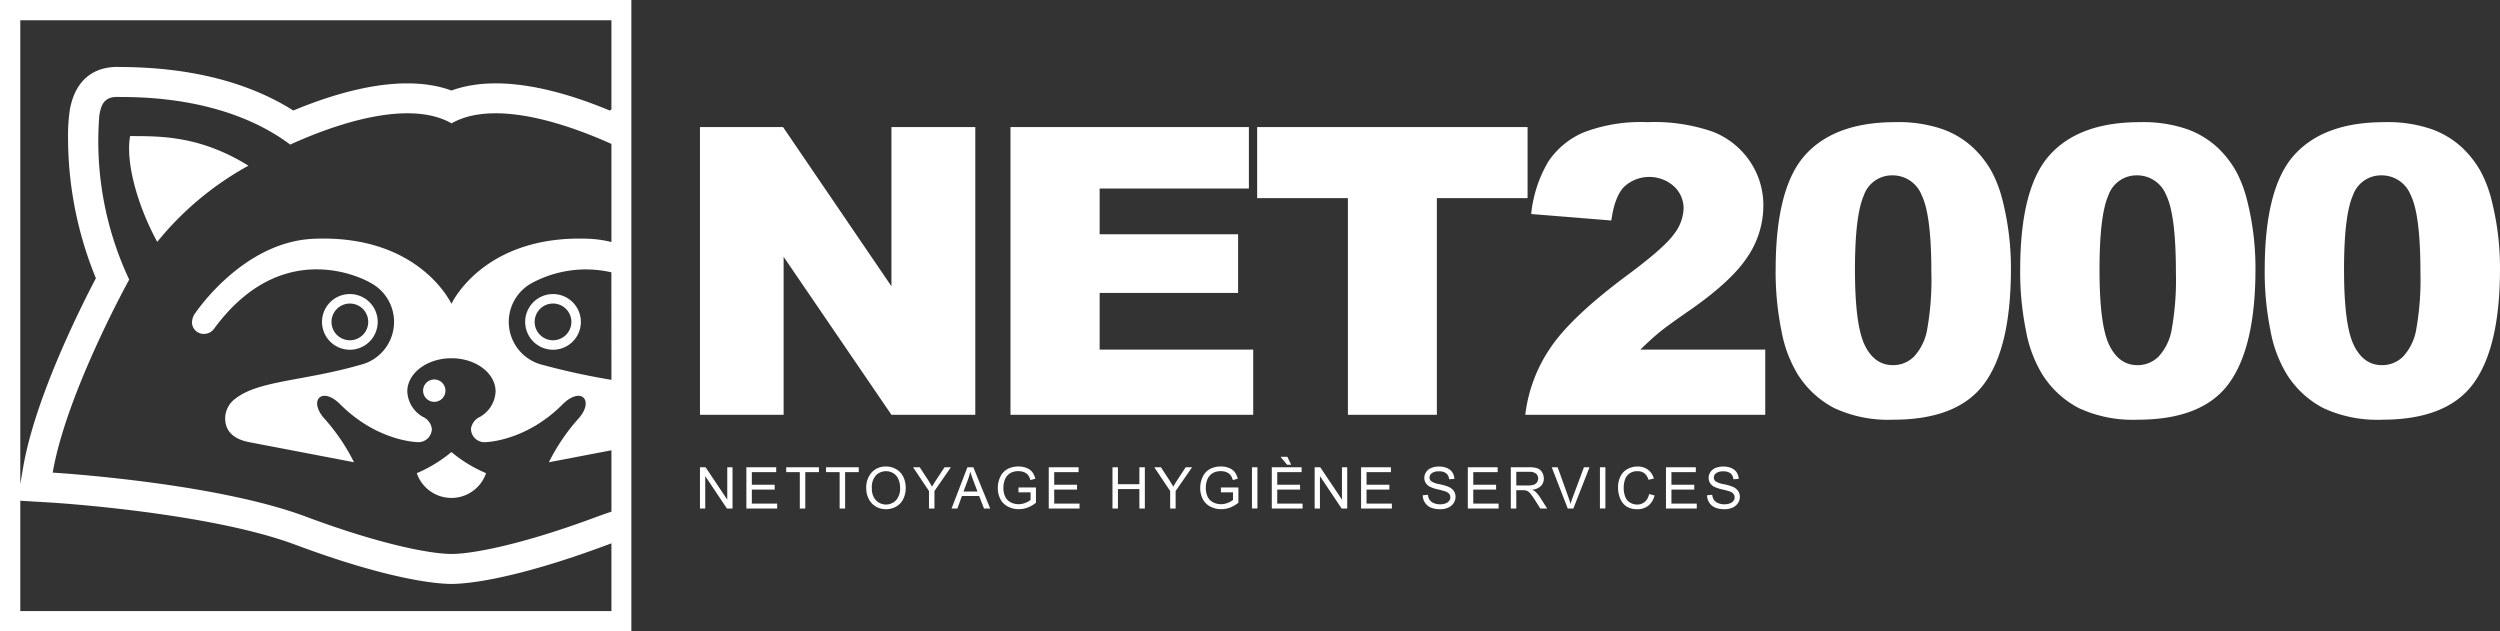
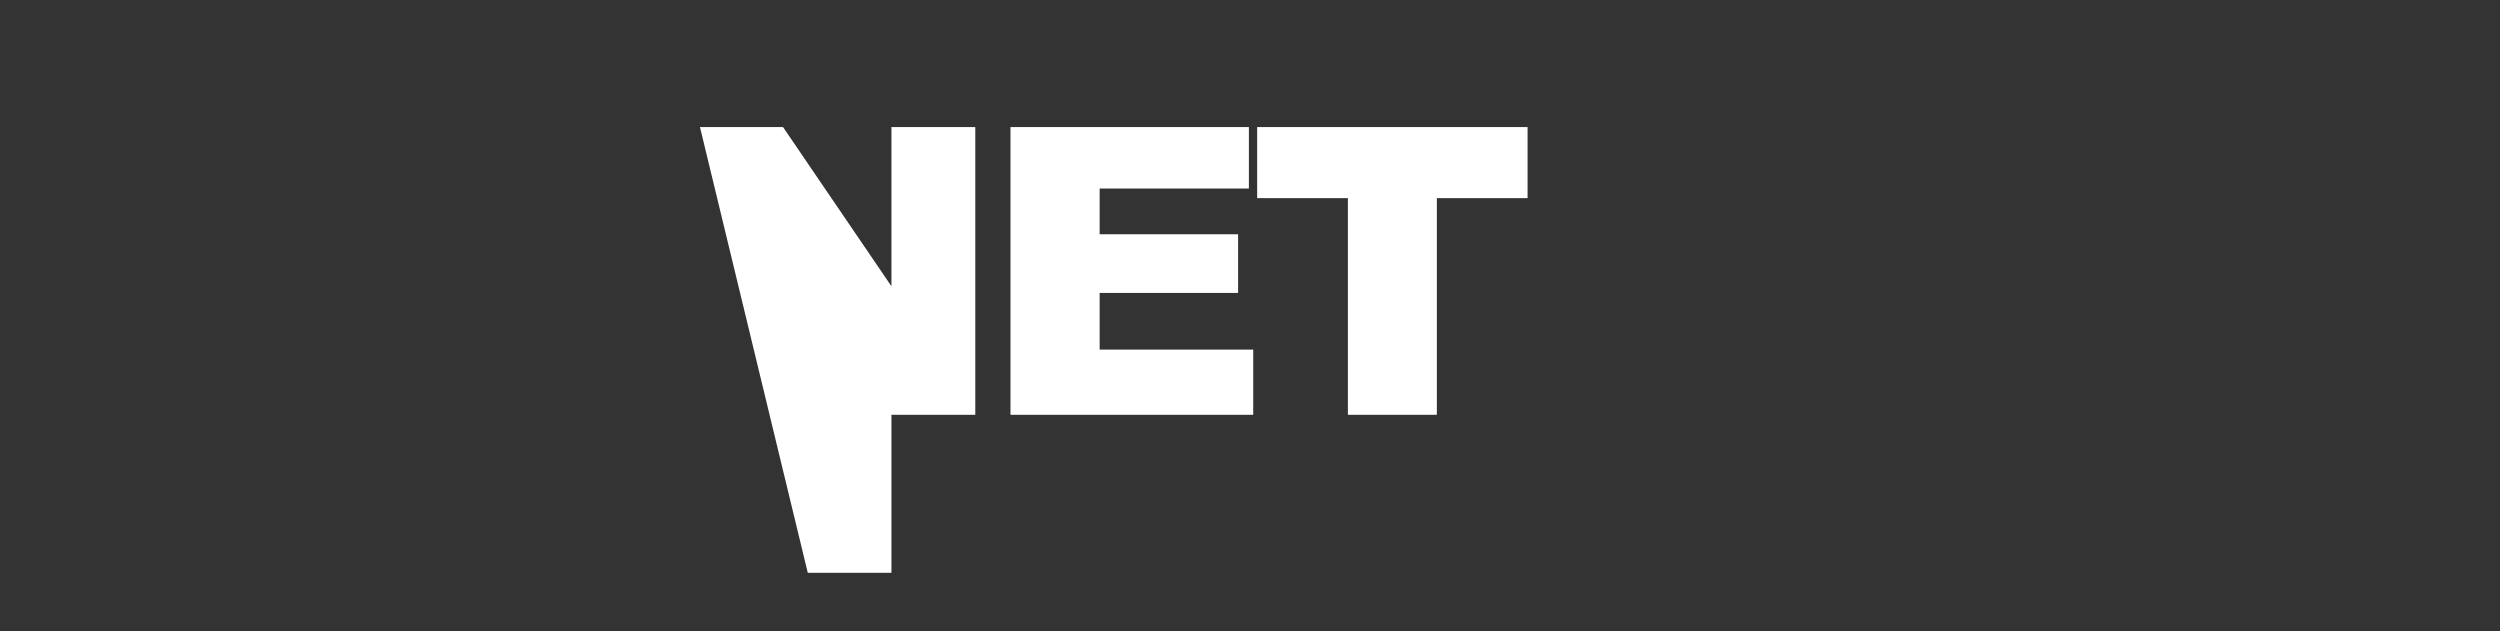
<svg xmlns="http://www.w3.org/2000/svg" width="380.422" height="96.074" viewBox="0 0 380.422 96.074">
  <rect x="0" y="0" width="380.422" height="96.074" fill="#333333" stroke="none" />
  <defs>
    <clipPath id="a">
-       <path fill="none" d="M0 0h380.422v96.074H0z" />
-     </clipPath>
+       </clipPath>
  </defs>
-   <path fill="#fff" d="M106.513 19.336h12.641l16.495 24.223V19.336h12.76v43.783h-12.76l-16.406-24.04v24.04h-12.73ZM153.764 19.336h36.278v9.348h-22.711v6.959H188.4v8.93h-21.069V53.2H190.7v9.915h-36.936ZM191.3 19.336h41.149v10.811h-13.804v32.972h-13.537V30.147H191.3Z" />
+   <path fill="#fff" d="M106.513 19.336h12.641l16.495 24.223V19.336h12.76v43.783h-12.76v24.04h-12.73ZM153.764 19.336h36.278v9.348h-22.711v6.959H188.4v8.93h-21.069V53.2H190.7v9.915h-36.936ZM191.3 19.336h41.149v10.811h-13.804v32.972h-13.537V30.147H191.3Z" />
  <g fill="#fff" clip-path="url(#a)">
-     <path d="M268.614 63.119H232.1a22.839 22.839 0 0 1 3.81-10.169q3.183-4.764 11.938-11.245 5.349-3.971 6.843-6.033a6.753 6.753 0 0 0 1.5-3.912 4.566 4.566 0 0 0-1.48-3.42 5.641 5.641 0 0 0-7.53.045q-1.479 1.464-1.987 5.167l-12.193-.986a19.411 19.411 0 0 1 2.63-8.019 12.208 12.208 0 0 1 5.394-4.42 24.427 24.427 0 0 1 9.637-1.538 27.19 27.19 0 0 1 10 1.464 12.162 12.162 0 0 1 5.618 4.494 11.874 11.874 0 0 1 2.047 6.795 13.9 13.9 0 0 1-2.346 7.645q-2.346 3.645-8.531 8-3.676 2.539-4.916 3.555t-2.926 2.658h19.006ZM270.2 41.048q0-12.483 4.5-17.471t13.7-4.988a20.532 20.532 0 0 1 7.262 1.09 13.45 13.45 0 0 1 4.631 2.837 15.106 15.106 0 0 1 2.824 3.674 19.092 19.092 0 0 1 1.659 4.495A41.927 41.927 0 0 1 306 40.9q0 11.916-4.034 17.441t-13.9 5.525a19.489 19.489 0 0 1-8.935-1.761 14.471 14.471 0 0 1-5.588-5.167 19.443 19.443 0 0 1-2.465-6.615 45.175 45.175 0 0 1-.882-9.274m12.073.03q0 8.363 1.479 11.424t4.288 3.061a4.5 4.5 0 0 0 3.213-1.3 8.065 8.065 0 0 0 2-4.107 42.988 42.988 0 0 0 .643-8.751q0-8.719-1.48-11.722a4.736 4.736 0 0 0-4.437-3 4.524 4.524 0 0 0-4.363 3.061q-1.346 3.062-1.345 11.334M307.412 41.048q0-12.483 4.5-17.471t13.7-4.988a20.532 20.532 0 0 1 7.262 1.09 13.464 13.464 0 0 1 4.632 2.837 15.156 15.156 0 0 1 2.824 3.674 19.136 19.136 0 0 1 1.658 4.495 41.927 41.927 0 0 1 1.224 10.215q0 11.916-4.034 17.441t-13.9 5.525a19.489 19.489 0 0 1-8.935-1.761 14.471 14.471 0 0 1-5.588-5.167 19.443 19.443 0 0 1-2.465-6.615 45.173 45.173 0 0 1-.882-9.274m12.073.03q0 8.363 1.479 11.424t4.288 3.061a4.5 4.5 0 0 0 3.213-1.3 8.065 8.065 0 0 0 2-4.107 42.99 42.99 0 0 0 .643-8.751q0-8.719-1.48-11.722a4.736 4.736 0 0 0-4.437-3 4.524 4.524 0 0 0-4.363 3.061q-1.345 3.062-1.345 11.334M344.621 41.048q0-12.483 4.5-17.471t13.7-4.988a20.532 20.532 0 0 1 7.262 1.09 13.45 13.45 0 0 1 4.631 2.837 15.136 15.136 0 0 1 2.825 3.674 19.135 19.135 0 0 1 1.658 4.495 41.927 41.927 0 0 1 1.224 10.215q0 11.916-4.034 17.441t-13.9 5.525a19.489 19.489 0 0 1-8.935-1.761 14.471 14.471 0 0 1-5.588-5.167 19.443 19.443 0 0 1-2.465-6.615 45.175 45.175 0 0 1-.882-9.274m12.073.03q0 8.363 1.479 11.424t4.288 3.061a4.5 4.5 0 0 0 3.213-1.3 8.065 8.065 0 0 0 2-4.107 42.988 42.988 0 0 0 .643-8.751q0-8.719-1.48-11.722a4.736 4.736 0 0 0-4.437-3 4.524 4.524 0 0 0-4.363 3.061q-1.346 3.062-1.345 11.334M106.513 77.378V71.1h.853l3.3 4.929V71.1h.8v6.278h-.851l-3.3-4.934v4.934ZM113.575 77.378V71.1h4.54v.74h-3.709v1.924h3.473v.736h-3.473v2.137h3.855v.741ZM121.707 77.378V71.84h-2.068v-.74h4.976v.74h-2.077v5.538ZM127.766 77.378V71.84H125.7v-.74h4.976v.74H128.6v5.538ZM131.817 74.32a3.412 3.412 0 0 1 .839-2.447 2.855 2.855 0 0 1 2.167-.885 3.011 3.011 0 0 1 1.568.416 2.715 2.715 0 0 1 1.064 1.158 3.767 3.767 0 0 1 .366 1.686 3.7 3.7 0 0 1-.385 1.708 2.64 2.64 0 0 1-1.092 1.142 3.129 3.129 0 0 1-1.525.387 2.968 2.968 0 0 1-1.584-.428 2.755 2.755 0 0 1-1.058-1.169 3.544 3.544 0 0 1-.36-1.568m.856.013a2.518 2.518 0 0 0 .61 1.788 2.131 2.131 0 0 0 3.076-.006 2.668 2.668 0 0 0 .606-1.872 3.21 3.21 0 0 0-.26-1.338 1.988 1.988 0 0 0-.758-.887 2.063 2.063 0 0 0-1.12-.314 2.122 2.122 0 0 0-1.517.606 2.7 2.7 0 0 0-.637 2.023M141.362 77.378v-2.66l-2.42-3.618h1.011l1.237 1.893q.344.531.639 1.062c.188-.328.417-.7.684-1.11l1.217-1.845h.968l-2.505 3.618v2.66ZM144.8 77.378l2.412-6.278h.895l2.569 6.278h-.946l-.732-1.9h-2.625l-.691 1.9Zm1.812-2.578h2.129l-.655-1.739q-.3-.792-.446-1.3a7.967 7.967 0 0 1-.339 1.2ZM154.983 74.916v-.737h2.659V76.5a4.7 4.7 0 0 1-1.263.734 3.749 3.749 0 0 1-1.336.246 3.554 3.554 0 0 1-1.681-.4 2.627 2.627 0 0 1-1.142-1.145 3.608 3.608 0 0 1-.384-1.675 3.886 3.886 0 0 1 .382-1.71 2.551 2.551 0 0 1 1.1-1.181 3.468 3.468 0 0 1 1.658-.385 3.268 3.268 0 0 1 1.231.221 2.034 2.034 0 0 1 .863.614 2.732 2.732 0 0 1 .475 1.028l-.75.206a2.315 2.315 0 0 0-.35-.754 1.446 1.446 0 0 0-.6-.439 2.2 2.2 0 0 0-.865-.165 2.559 2.559 0 0 0-.985.173 1.847 1.847 0 0 0-.67.456 2.2 2.2 0 0 0-.4.622 3.3 3.3 0 0 0-.239 1.263 3.065 3.065 0 0 0 .289 1.4 1.849 1.849 0 0 0 .842.839 2.6 2.6 0 0 0 1.173.274 2.772 2.772 0 0 0 1.053-.208 2.707 2.707 0 0 0 .78-.443v-1.155ZM159.587 77.378V71.1h4.539v.74h-3.709v1.924h3.474v.736h-3.474v2.137h3.855v.741ZM169.285 77.378V71.1h.831v2.578h3.263V71.1h.831v6.278h-.831v-2.959h-3.263v2.959ZM178.063 77.378v-2.66l-2.419-3.618h1.011l1.237 1.893q.344.531.638 1.062.282-.492.685-1.11l1.216-1.845h.968l-2.505 3.618v2.66ZM185.784 74.916v-.737h2.66V76.5a4.7 4.7 0 0 1-1.264.734 3.739 3.739 0 0 1-1.335.246 3.551 3.551 0 0 1-1.681-.4 2.622 2.622 0 0 1-1.142-1.145 3.608 3.608 0 0 1-.385-1.675 3.873 3.873 0 0 1 .383-1.71 2.546 2.546 0 0 1 1.1-1.181 3.464 3.464 0 0 1 1.657-.385 3.273 3.273 0 0 1 1.232.221 2.04 2.04 0 0 1 .863.614 2.731 2.731 0 0 1 .474 1.028l-.749.206a2.336 2.336 0 0 0-.351-.754 1.44 1.44 0 0 0-.6-.439 2.2 2.2 0 0 0-.865-.165 2.553 2.553 0 0 0-.984.173 1.83 1.83 0 0 0-.67.456 2.177 2.177 0 0 0-.4.622 3.281 3.281 0 0 0-.24 1.263 3.078 3.078 0 0 0 .289 1.4 1.858 1.858 0 0 0 .842.839 2.6 2.6 0 0 0 1.174.274 2.767 2.767 0 0 0 1.052-.208 2.729 2.729 0 0 0 .781-.443v-1.155ZM190.511 71.099h.831v6.278h-.831zM193.526 77.378V71.1h4.539v.741h-3.709v1.923h3.473v.736h-3.473v2.137h3.854v.741Zm2.946-6.664h-.621l-.989-1.2h1.032ZM200.051 77.378V71.1h.853l3.3 4.929V71.1h.8v6.278h-.851l-3.3-4.934v4.934ZM207.113 77.378V71.1h4.54v.74h-3.709v1.924h3.473v.736h-3.473v2.137h3.856v.741ZM216.5 75.361l.783-.068a1.728 1.728 0 0 0 .26.773 1.419 1.419 0 0 0 .631.488 2.4 2.4 0 0 0 .964.186 2.322 2.322 0 0 0 .84-.141 1.168 1.168 0 0 0 .541-.388.894.894 0 0 0 .177-.538.816.816 0 0 0-.171-.516 1.265 1.265 0 0 0-.565-.37 10.8 10.8 0 0 0-1.118-.306 5.737 5.737 0 0 1-1.212-.392 1.7 1.7 0 0 1-.67-.584 1.436 1.436 0 0 1-.221-.782 1.59 1.59 0 0 1 .271-.889 1.67 1.67 0 0 1 .787-.627 2.985 2.985 0 0 1 1.152-.214 3.167 3.167 0 0 1 1.232.224 1.779 1.779 0 0 1 .82.662 1.9 1.9 0 0 1 .308.989l-.8.06a1.288 1.288 0 0 0-.435-.9 1.692 1.692 0 0 0-1.1-.3 1.757 1.757 0 0 0-1.1.276.829.829 0 0 0-.345.666.717.717 0 0 0 .244.557 3.308 3.308 0 0 0 1.253.448 8.249 8.249 0 0 1 1.39.4 1.9 1.9 0 0 1 .809.64 1.56 1.56 0 0 1 .261.893 1.715 1.715 0 0 1-.286.944 1.888 1.888 0 0 1-.825.69 2.874 2.874 0 0 1-1.209.246 3.607 3.607 0 0 1-1.429-.248 1.993 1.993 0 0 1-.9-.748 2.106 2.106 0 0 1-.345-1.128M223.355 77.378V71.1h4.539v.74h-3.709v1.924h3.474v.736h-3.474v2.137h3.855v.741ZM229.9 77.378V71.1h2.784a3.725 3.725 0 0 1 1.276.169 1.392 1.392 0 0 1 .7.6 1.782 1.782 0 0 1 .261.946 1.577 1.577 0 0 1-.432 1.126 2.193 2.193 0 0 1-1.336.583 2.152 2.152 0 0 1 .5.312 4.351 4.351 0 0 1 .689.835l1.092 1.709h-1.044l-.831-1.306q-.363-.565-.6-.865a1.88 1.88 0 0 0-.422-.419 1.2 1.2 0 0 0-.379-.167 2.38 2.38 0 0 0-.462-.031h-.964v2.788Zm.831-3.507h1.785a2.7 2.7 0 0 0 .892-.118.943.943 0 0 0 .488-.377 1.019 1.019 0 0 0 .167-.563.936.936 0 0 0-.323-.732 1.518 1.518 0 0 0-1.022-.287h-1.987ZM238.56 77.378l-2.433-6.278h.9l1.632 4.561q.2.547.33 1.028c.1-.343.21-.686.338-1.028l1.7-4.561h.848l-2.458 6.278ZM243.46 71.099h.83v6.278h-.83zM250.936 75.177l.831.21a2.8 2.8 0 0 1-.94 1.561 2.594 2.594 0 0 1-1.66.537 2.988 2.988 0 0 1-1.651-.413 2.58 2.58 0 0 1-.968-1.2 4.3 4.3 0 0 1-.332-1.683 3.7 3.7 0 0 1 .375-1.711 2.571 2.571 0 0 1 1.067-1.109 3.11 3.11 0 0 1 1.522-.379 2.581 2.581 0 0 1 1.585.479 2.492 2.492 0 0 1 .9 1.35l-.819.192a1.932 1.932 0 0 0-.634-1 1.688 1.688 0 0 0-1.044-.312 2.026 2.026 0 0 0-1.209.347 1.833 1.833 0 0 0-.684.931 3.763 3.763 0 0 0-.2 1.206 3.845 3.845 0 0 0 .233 1.4 1.74 1.74 0 0 0 .727.893 2.032 2.032 0 0 0 1.066.3 1.79 1.79 0 0 0 1.182-.4 2.065 2.065 0 0 0 .655-1.195M253.509 77.378V71.1h4.54v.74h-3.709v1.924h3.474v.736h-3.474v2.137h3.855v.741ZM259.76 75.361l.784-.068a1.727 1.727 0 0 0 .259.773 1.428 1.428 0 0 0 .632.488 2.392 2.392 0 0 0 .964.186 2.316 2.316 0 0 0 .839-.141 1.166 1.166 0 0 0 .542-.388.9.9 0 0 0 .177-.538.816.816 0 0 0-.171-.516 1.265 1.265 0 0 0-.565-.37 10.88 10.88 0 0 0-1.118-.306 5.737 5.737 0 0 1-1.212-.392 1.694 1.694 0 0 1-.67-.584 1.428 1.428 0 0 1-.221-.782 1.6 1.6 0 0 1 .27-.889 1.668 1.668 0 0 1 .788-.627 2.985 2.985 0 0 1 1.152-.214 3.171 3.171 0 0 1 1.232.224 1.771 1.771 0 0 1 .819.662 1.9 1.9 0 0 1 .309.989l-.8.06a1.288 1.288 0 0 0-.436-.9 1.687 1.687 0 0 0-1.094-.3 1.753 1.753 0 0 0-1.1.276.829.829 0 0 0-.345.666.713.713 0 0 0 .244.557 3.3 3.3 0 0 0 1.253.448 8.248 8.248 0 0 1 1.39.4 1.909 1.909 0 0 1 .809.64 1.56 1.56 0 0 1 .261.893 1.708 1.708 0 0 1-.287.944 1.885 1.885 0 0 1-.824.69 2.878 2.878 0 0 1-1.21.246 3.6 3.6 0 0 1-1.428-.248 2 2 0 0 1-.9-.748 2.123 2.123 0 0 1-.345-1.128M67.782 59.454a1.7 1.7 0 1 0-1.7 1.692 1.693 1.693 0 0 0 1.7-1.692M84.151 44.746a4.237 4.237 0 1 0 4.239 4.242 4.245 4.245 0 0 0-4.239-4.242m0 7.031a2.794 2.794 0 1 1 2.795-2.789 2.8 2.8 0 0 1-2.795 2.789M68.693 75.771A5.579 5.579 0 0 0 73.965 72a20.941 20.941 0 0 1-5.272-3.213A20.983 20.983 0 0 1 63.42 72a5.575 5.575 0 0 0 5.273 3.77M23.932 36.8a46.873 46.873 0 0 1 13.875-11.59c-7.336-4.527-13.226-4.5-18.01-4.5-.739 4.216 1.308 10.947 4.135 16.1M53.233 53.22A4.237 4.237 0 1 0 49 48.988a4.241 4.241 0 0 0 4.236 4.232m0-7.031a2.794 2.794 0 1 1-2.792 2.8 2.8 2.8 0 0 1 2.792-2.8" />
    <path d="M0 96.075h96.074V0H0Zm93.04-3.088H3.088V76.195l4.659.278c.238.014 23.975 1.478 37.175 6.409 14.847 5.543 21.961 5.974 23.788 5.974s8.936-.431 23.779-5.974c.182-.069.366-.135.551-.2Zm0-35.186a106.815 106.815 0 0 1-10.531-2.294l.014.005-.017-.006a6.728 6.728 0 0 1-1.473-12.489 17.349 17.349 0 0 1 12-1.579Zm0-20.971a17.134 17.134 0 0 0-3.372-.493c-16.133-.691-20.974 9.9-20.974 9.9s-4.845-10.6-20.978-9.9c-10.952.468-18.172 11.551-18.172 11.551a2.586 2.586 0 0 0-.329 1.228 1.785 1.785 0 0 0 1.849 1.694 1.879 1.879 0 0 0 1.461-.72c10.828-14.839 23.819-7.072 23.819-7.072a6.727 6.727 0 0 1-1.482 12.494l.012-.006c-8.592 2.478-15.481 2.377-19.012 5.124a3.759 3.759 0 0 0-1.6 3.014c0 2.01 1.329 3.184 3.638 3.635l15.966 3.058a30 30 0 0 0-4.406-6.532c-2.622-2.806-.537-5.129 2.326-2.268 5.748 5.742 11.886 5.747 11.886 5.747a2.043 2.043 0 0 0 2.041-2.042 2.337 2.337 0 0 0-1.357-1.808 4.659 4.659 0 0 1-2.378-3.86c0-2.794 3.008-5.061 6.718-5.061s6.717 2.267 6.717 5.061a4.661 4.661 0 0 1-2.38 3.861 2.344 2.344 0 0 0-1.362 1.811 2.045 2.045 0 0 0 2.046 2.042s6.138 0 11.884-5.747c2.862-2.861 4.95-.538 2.322 2.268a30.1 30.1 0 0 0-4.4 6.532l9.519-1.823v9.345c-.739.24-1.457.489-2.148.747-11.677 4.362-19.174 5.686-22.182 5.686s-10.512-1.328-22.191-5.69c-14.015-5.234-38.5-6.689-38.5-6.689 2.069-12.1 11.641-29.372 11.641-29.372a49.4 49.4 0 0 1-4.544-25.027c.238-1.184.477-2.828 2.813-2.767S33.963 14.365 44.158 22c9.118-4.133 18.854-6.493 24.552-3.229 5.649-3.238 15.273-.94 24.33 3.13Zm0-20.166c-.085.053-.172.1-.255.153-7.556-3.143-16.932-5.649-24.075-3.043-7.147-2.606-16.523-.1-24.078 3.043-6.813-4.3-15.541-6.536-26.026-6.622l-.56-.006c-2.278-.06-6.268.682-7.384 6.313l-.023.118a27.3 27.3 0 0 0-.283 4.489 56.329 56.329 0 0 0 4.236 21.228c-2.64 5.036-9.3 18.459-11.075 28.811l-.429 2.512V3.088H93.04Z" />
  </g>
</svg>